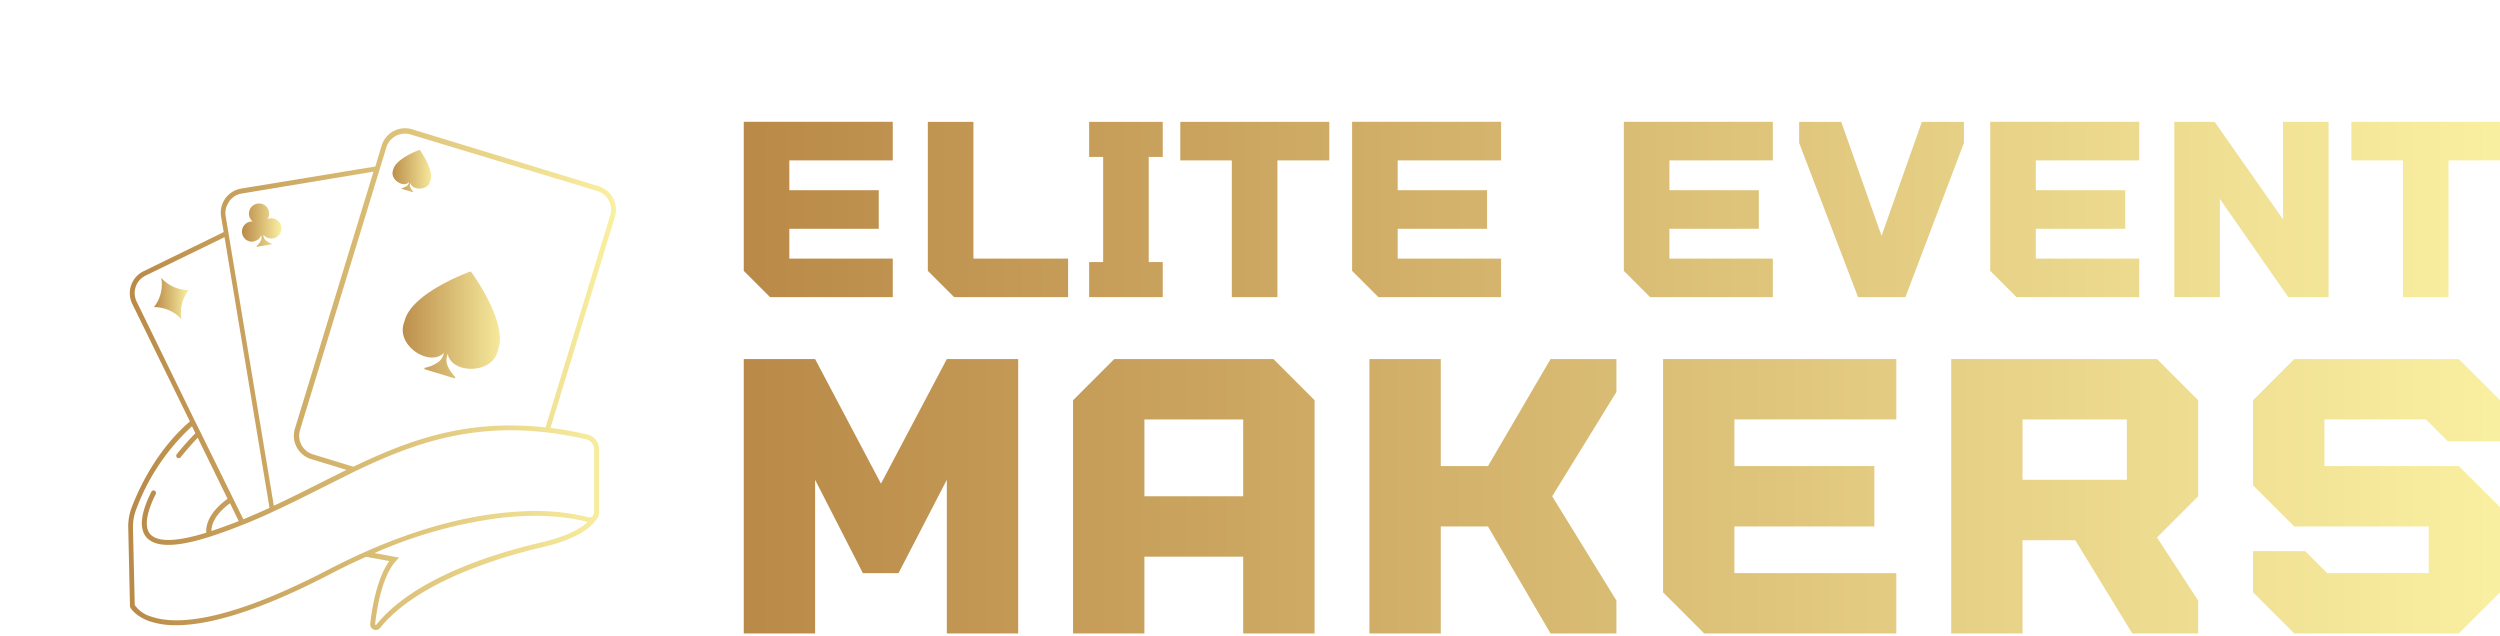
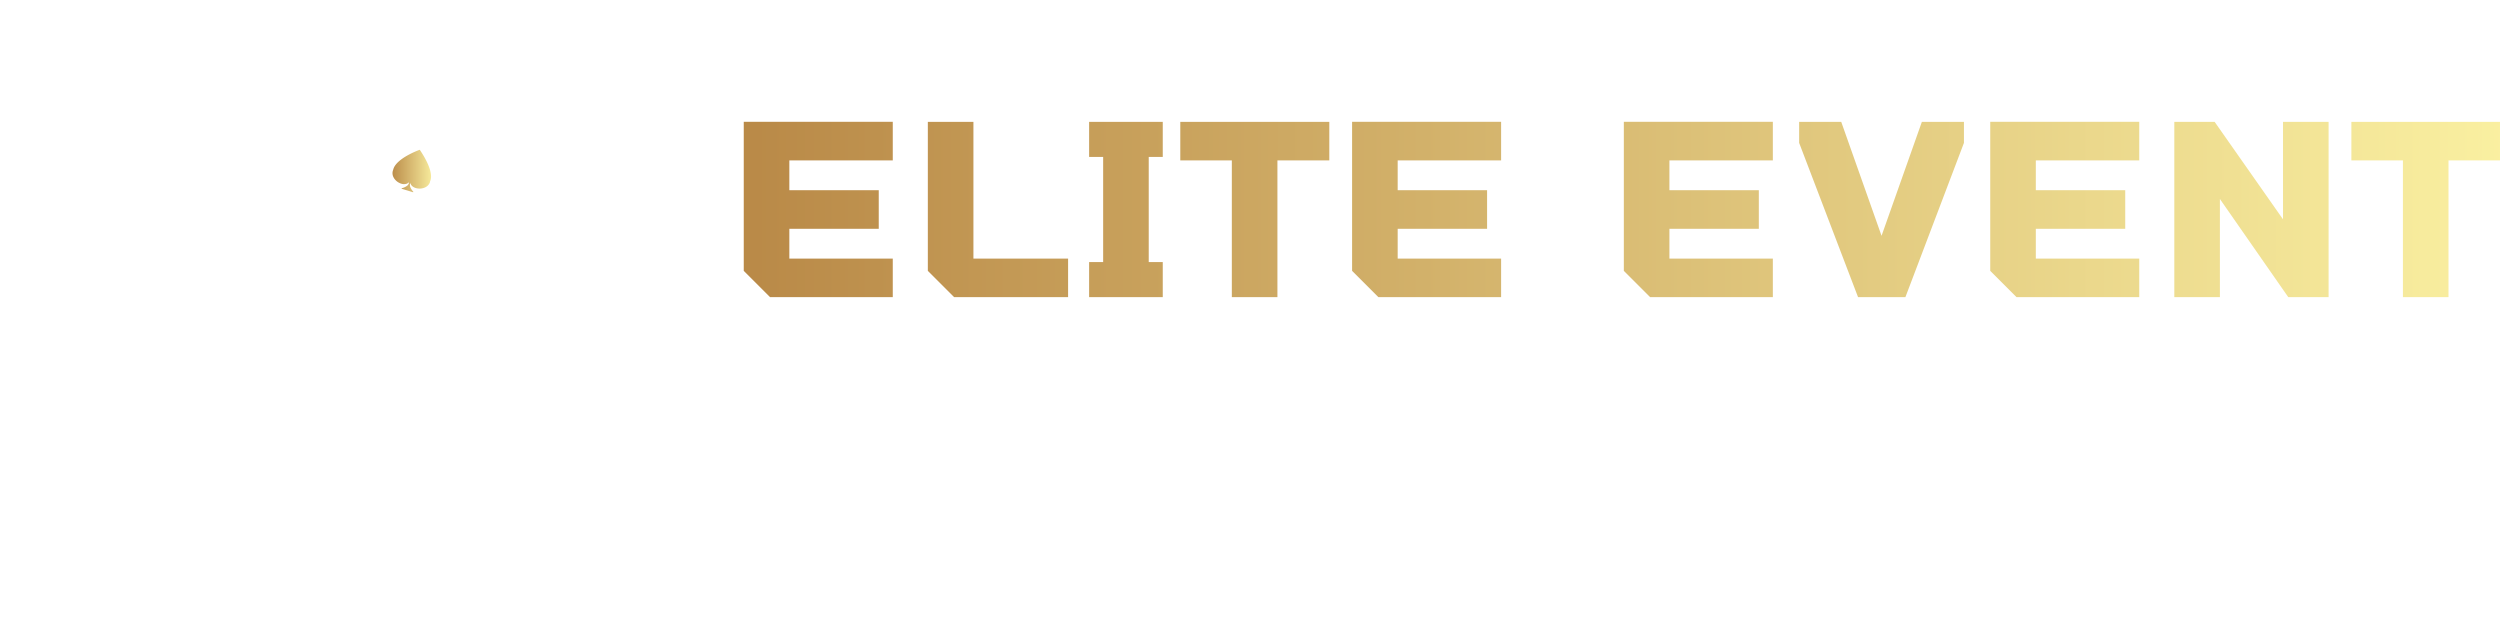
<svg xmlns="http://www.w3.org/2000/svg" width="396" height="100.686" viewBox="0 0 389.913 99.138" class="looka-1j8o68f">
  <defs id="SvgjsDefs1322">
    <linearGradient id="SvgjsLinearGradient1329">
      <stop id="SvgjsStop1330" stop-color="#b98947" offset="0" />
      <stop id="SvgjsStop1331" stop-color="#faf0a1" offset="1" />
    </linearGradient>
    <linearGradient id="SvgjsLinearGradient1332">
      <stop id="SvgjsStop1333" stop-color="#b98947" offset="0" />
      <stop id="SvgjsStop1334" stop-color="#faf0a1" offset="1" />
    </linearGradient>
    <linearGradient id="SvgjsLinearGradient1335">
      <stop id="SvgjsStop1336" stop-color="#b98947" offset="0" />
      <stop id="SvgjsStop1337" stop-color="#faf0a1" offset="1" />
    </linearGradient>
    <linearGradient id="SvgjsLinearGradient1329">
      <stop id="SvgjsStop1330" stop-color="#b98947" offset="0" />
      <stop id="SvgjsStop1331" stop-color="#faf0a1" offset="1" />
    </linearGradient>
    <linearGradient id="SvgjsLinearGradient1329">
      <stop id="SvgjsStop1330" stop-color="#b98947" offset="0" />
      <stop id="SvgjsStop1331" stop-color="#faf0a1" offset="1" />
    </linearGradient>
    <linearGradient id="SvgjsLinearGradient1329">
      <stop id="SvgjsStop1330" stop-color="#b98947" offset="0" />
      <stop id="SvgjsStop1331" stop-color="#faf0a1" offset="1" />
    </linearGradient>
    <linearGradient id="SvgjsLinearGradient1329">
      <stop id="SvgjsStop1330" stop-color="#b98947" offset="0" />
      <stop id="SvgjsStop1331" stop-color="#faf0a1" offset="1" />
    </linearGradient>
    <linearGradient id="SvgjsLinearGradient1329">
      <stop id="SvgjsStop1330" stop-color="#b98947" offset="0" />
      <stop id="SvgjsStop1331" stop-color="#faf0a1" offset="1" />
    </linearGradient>
    <linearGradient id="SvgjsLinearGradient1329">
      <stop id="SvgjsStop1330" stop-color="#b98947" offset="0" />
      <stop id="SvgjsStop1331" stop-color="#faf0a1" offset="1" />
    </linearGradient>
    <linearGradient id="SvgjsLinearGradient1329">
      <stop id="SvgjsStop1330" stop-color="#b98947" offset="0" />
      <stop id="SvgjsStop1331" stop-color="#faf0a1" offset="1" />
    </linearGradient>
    <linearGradient id="SvgjsLinearGradient1332">
      <stop id="SvgjsStop1333" stop-color="#b98947" offset="0" />
      <stop id="SvgjsStop1334" stop-color="#faf0a1" offset="1" />
    </linearGradient>
    <linearGradient id="SvgjsLinearGradient1332">
      <stop id="SvgjsStop1333" stop-color="#b98947" offset="0" />
      <stop id="SvgjsStop1334" stop-color="#faf0a1" offset="1" />
    </linearGradient>
    <linearGradient id="SvgjsLinearGradient1335">
      <stop id="SvgjsStop1336" stop-color="#b98947" offset="0" />
      <stop id="SvgjsStop1337" stop-color="#faf0a1" offset="1" />
    </linearGradient>
    <linearGradient id="SvgjsLinearGradient1335">
      <stop id="SvgjsStop1336" stop-color="#b98947" offset="0" />
      <stop id="SvgjsStop1337" stop-color="#faf0a1" offset="1" />
    </linearGradient>
  </defs>
  <g id="SvgjsG1323" transform="matrix(0.817,0,0,0.817,17.175,18.279)" fill="url(&quot;#SvgjsLinearGradient1329&quot;)">
    <title fill="url(&quot;#SvgjsLinearGradient1329&quot;)">casino</title>
-     <path d="M96,15.45a4.63,4.63,0,0,0-2.75-2.27L57.66,2.31a4.66,4.66,0,0,0-5.82,3.1l-1.21,4L25,13.63A4.66,4.66,0,0,0,21.19,19l.49,2.93L6.37,29.41a4.66,4.66,0,0,0-2.14,6.23l11,22.43c-6.27,5.41-9.64,12.58-11.1,16.4a10.24,10.24,0,0,0-.67,3.9l.33,14.89a.48.48,0,0,0,0,.19c0,.07.85,1.78,3.79,2.79a15.51,15.51,0,0,0,5,.74c5.72,0,14.88-2.18,29.46-9.77q3.44-1.79,6.82-3.29h0l4.44.81C51,87.92,50,93.51,49.66,96.7a1.06,1.06,0,0,0,.65,1.11,1.08,1.08,0,0,0,.41.08,1.06,1.06,0,0,0,.83-.4c7.32-9.12,24-13.79,30.9-15.38s9.4-3.87,10.34-5.28h0a1.79,1.79,0,0,0,.55-1.3V63.41a2.9,2.9,0,0,0-2.28-2.85c-2.43-.55-4.76-1-7-1.23L96.38,19A4.64,4.64,0,0,0,96,15.45Zm-73.27.62a3.69,3.69,0,0,1,2.41-1.5l25.14-4.18-15,49.06a4.66,4.66,0,0,0,3.1,5.82l6.75,2.06c-1.7.83-3.4,1.68-5.11,2.54-2.86,1.44-5.76,2.9-8.77,4.3l-9.2-55.32A3.69,3.69,0,0,1,22.76,16.07ZM5.08,35.23a3.71,3.71,0,0,1,1.71-5L21.84,22.9l8.59,51.68c-1.64.75-3.32,1.48-5,2.18L17.27,60.17,16.19,58ZM19.34,79l0,0c0-.91.38-3,3.55-5.3l1.66,3.4Q22,78.11,19.34,79Zm62.9,2.19c-8.63,2-24.19,6.69-31.43,15.71a.11.11,0,0,1-.14,0,.11.11,0,0,1-.08-.13c.37-3.3,1.38-9.25,4-12.07l.58-.63-4.7-.86h0a85.93,85.93,0,0,1,24.32-6.75c8.23-.9,13.75.11,16.31.79l.07,0h0C89.88,78.48,87.32,80,82.24,81.19Zm8.62-19.71a2,2,0,0,1,1.54,1.93V75.5a2.44,2.44,0,0,1-.33.72h0a.85.85,0,0,1-.74.15,42.75,42.75,0,0,0-12.91-1.11c-1.18.06-2.43.15-3.75.3l-1.8.22c-9.75,1.33-20.25,4.9-31.22,10.6C22.07,96.56,12.53,96.89,8,95.38A5.86,5.86,0,0,1,4.7,93.13L4.36,78.35A9.32,9.32,0,0,1,5,74.81,41,41,0,0,1,15.63,59l.65,1.33h0a52.28,52.28,0,0,0-3.56,4,.47.47,0,1,0,.74.59S15,63,16.72,61.19l5.7,11.66h0c-3.9,2.81-4.15,5.43-4.06,6.46h0c-7.09,2.21-9.74,1.39-10.7.28-1.45-1.68-.23-5.09,1.06-7.66a.47.47,0,0,0-.85-.42c-2.05,4.11-2.37,7-.93,8.7,1.77,2,5.92,1.93,12.7-.32,1.82-.6,3.58-1.25,5.29-1.93l.88-.35q2.49-1,4.85-2.1l.86-.4c3.1-1.43,6.07-2.93,9-4.4,2-1,4-2,6-3l1.26-.6c10.24-4.83,20.84-8.51,35-7l1,.11A71.46,71.46,0,0,1,90.86,61.49Zm4.61-42.76L83.12,59.22c-15-1.65-26,2.37-36.67,7.5l-7.73-2.36a3.72,3.72,0,0,1-2.47-4.64L51.44,10v0l1.29-4.23a3.72,3.72,0,0,1,4.64-2.47L93,14.09a3.71,3.71,0,0,1,2.47,4.64Z" fill="url(&quot;#SvgjsLinearGradient1329&quot;)" />
-     <path d="M68.93,29.54a.17.17,0,0,0-.2-.06c-1.22.45-11.25,4.28-12.51,9.41h0c-.07.17-.13.35-.18.53-1.33,4.36,5.07,8.29,7.7,5.56l-.1.33a2.71,2.71,0,0,1-.84,1.31,6.4,6.4,0,0,1-2.63,1.19.17.17,0,0,0,0,.34l2.73.83,2.73.83a.17.17,0,0,0,.18-.29,6.59,6.59,0,0,1-1.46-2.26,2.84,2.84,0,0,1,0-1.77l.1-.32c.65,3.74,8.16,4,9.49-.31.06-.18.11-.36.15-.54h0C75.87,39.37,69.69,30.59,68.93,29.54Z" fill="url(&quot;#SvgjsLinearGradient1329&quot;)" />
    <path d="M57.8,14.32a.07.07,0,0,0,.07-.11,2.63,2.63,0,0,1-.58-.9,1.13,1.13,0,0,1,0-.7l0-.13c.26,1.49,3.25,1.61,3.78-.12,0-.07,0-.14.06-.22h0c.73-2-1.74-5.48-2-5.9a.07.07,0,0,0-.08,0c-.49.18-4.49,1.71-5,3.75h0l-.07.21c-.53,1.74,2,3.31,3.07,2.22l0,.13a1.08,1.08,0,0,1-.33.52,2.55,2.55,0,0,1-1,.47.07.07,0,0,0,0,.14l1.09.33Z" fill="url(&quot;#SvgjsLinearGradient1329&quot;)" />
-     <path d="M9.76,30.66a7,7,0,0,1-1.4,5.6,7,7,0,0,1,5.27,2.33A7,7,0,0,1,15,33,7,7,0,0,1,9.76,30.66Z" fill="url(&quot;#SvgjsLinearGradient1329&quot;)" />
-     <path d="M27.4,23.7a1.92,1.92,0,0,0,1.48-1.21l0,.19v.08a1.3,1.3,0,0,1-.08.74A3.07,3.07,0,0,1,28,24.58a.08.08,0,0,0,.07.15l2.71-.45a.08.08,0,0,0,0-.16,3.17,3.17,0,0,1-1.11-.66,1.37,1.37,0,0,1-.39-.75v-.08l0-.19a1.93,1.93,0,1,0,.78-3,1.93,1.93,0,1,0-2.83.47,1.93,1.93,0,1,0,.24,3.82Z" fill="url(&quot;#SvgjsLinearGradient1329&quot;)" />
  </g>
  <g id="SvgjsG1324" transform="matrix(0.957,0,0,0.957,113.266,8.066)" fill="url(&quot;#SvgjsLinearGradient1332&quot;)">
    <path d="M27.143 17.714 l-16.857 0 l0 4.857 l14.571 0 l0 6.286 l-14.571 0 l0 4.857 l16.857 0 l0 6.286 l-20 0 l-4.286 -4.286 l0 -24.286 l24.286 0 l0 6.286 z M32.857 35.714 l0 -24.286 l7.429 0 l0 22.286 l15.429 0 l0 6.286 l-18.571 0 z M59.143 40 l0 -5.714 l2.286 0 l0 -17.143 l-2.286 0 l0 -5.714 l12 0 l0 5.714 l-2.286 0 l0 17.143 l2.286 0 l0 5.714 l-12 0 z M74 17.714 l0 -6.286 l24.286 0 l0 6.286 l-8.457 0 l0 22.286 l-7.429 0 l0 -22.286 l-8.4 0 z M126.286 17.714 l-16.857 0 l0 4.857 l14.571 0 l0 6.286 l-14.571 0 l0 4.857 l16.857 0 l0 6.286 l-20 0 l-4.286 -4.286 l0 -24.286 l24.286 0 l0 6.286 z M170.572 17.714 l-16.857 0 l0 4.857 l14.571 0 l0 6.286 l-14.571 0 l0 4.857 l16.857 0 l0 6.286 l-20 0 l-4.286 -4.286 l0 -24.286 l24.286 0 l0 6.286 z M194.858 11.429 l6.857 0 l0 3.429 l-9.543 25.143 l-7.714 0 l-9.6 -25.143 l0 -3.429 l6.857 0 l6.571 18.571 z M230.286 17.714 l-16.857 0 l0 4.857 l14.571 0 l0 6.286 l-14.571 0 l0 4.857 l16.857 0 l0 6.286 l-20 0 l-4.286 -4.286 l0 -24.286 l24.286 0 l0 6.286 z M253.714 11.429 l7.429 0 l0 28.571 l-6.571 0 l-11.143 -16 l0 16 l-7.429 0 l0 -28.571 l6.571 0 l11.143 15.886 l0 -15.886 z M264.857 17.714 l0 -6.286 l24.286 0 l0 6.286 l-8.457 0 l0 22.286 l-7.429 0 l0 -22.286 l-8.4 0 z" fill="url(&quot;#SvgjsLinearGradient1332&quot;)" />
  </g>
  <g id="SvgjsG1325" transform="matrix(1.498,0,0,1.498,111.72,38.881)" fill="url(&quot;#SvgjsLinearGradient1335&quot;)">
-     <path d="M24 11.429 l7.429 0 l0 28.571 l-7.429 0 l0 -16 l-5.029 9.714 l-3.714 0 l-4.971 -9.714 l0 16 l-7.429 0 l0 -28.571 l7.429 0 l6.857 12.971 z M37.143 40 l0 -24.286 l4.286 -4.286 l16.571 0 l4.286 4.286 l0 24.286 l-7.429 0 l0 -8 l-10.286 0 l0 8 l-7.429 0 z M44.572 25.714 l10.286 0 l0 -8 l-10.286 0 l0 8 z M93.714 11.429 l0 3.429 l-6.686 10.857 l6.686 10.857 l0 3.429 l-6.857 0 l-6.514 -11.143 l-4.914 0 l0 11.143 l-7.429 0 l0 -28.571 l7.429 0 l0 11.143 l4.914 0 l6.514 -11.143 l6.857 0 z M122.857 17.714 l-16.857 0 l0 4.857 l14.571 0 l0 6.286 l-14.571 0 l0 4.857 l16.857 0 l0 6.286 l-20 0 l-4.286 -4.286 l0 -24.286 l24.286 0 l0 6.286 z M154.285 15.714 l0 10 l-4.286 4.286 l4.286 6.571 l0 3.429 l-6.857 0 l-5.943 -9.714 l-5.486 0 l0 9.714 l-7.429 0 l0 -28.571 l21.429 0 z M146.857 24 l0 -6.286 l-10.857 0 l0 6.286 l10.857 0 z M178 17.714 l-10.571 0 l0 4.857 l14 0 l4.286 4.286 l0 8.857 l-4.286 4.286 l-17.143 0 l-4.286 -4.286 l0 -4.286 l5.429 0 l2.286 2.286 l10.571 0 l0 -4.857 l-14 0 l-4.286 -4.286 l0 -8.857 l4.286 -4.286 l17.143 0 l4.286 4.286 l0 4.286 l-5.429 0 z" fill="url(&quot;#SvgjsLinearGradient1335&quot;)" />
-   </g>
+     </g>
</svg>